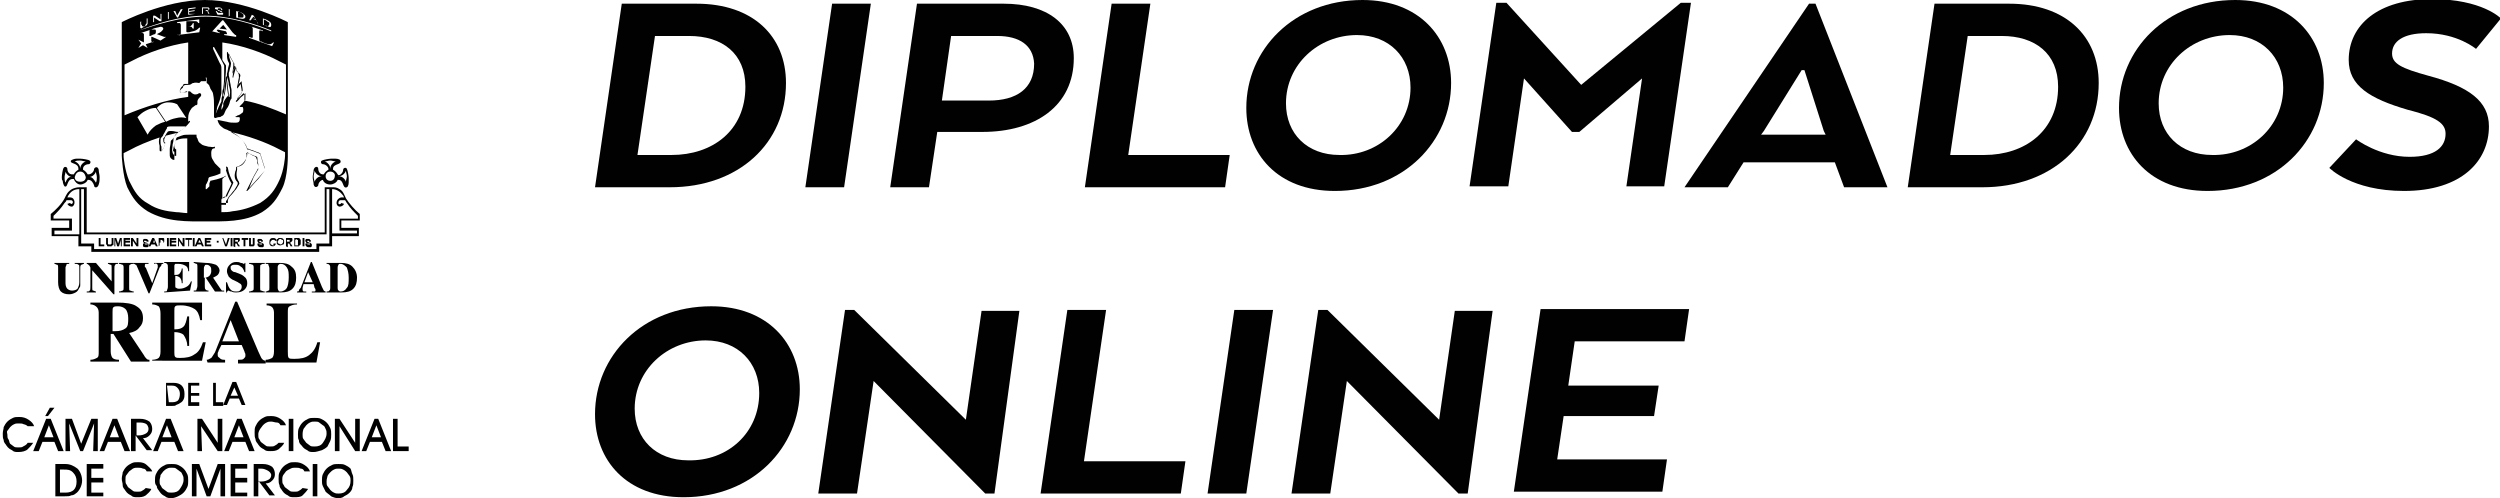
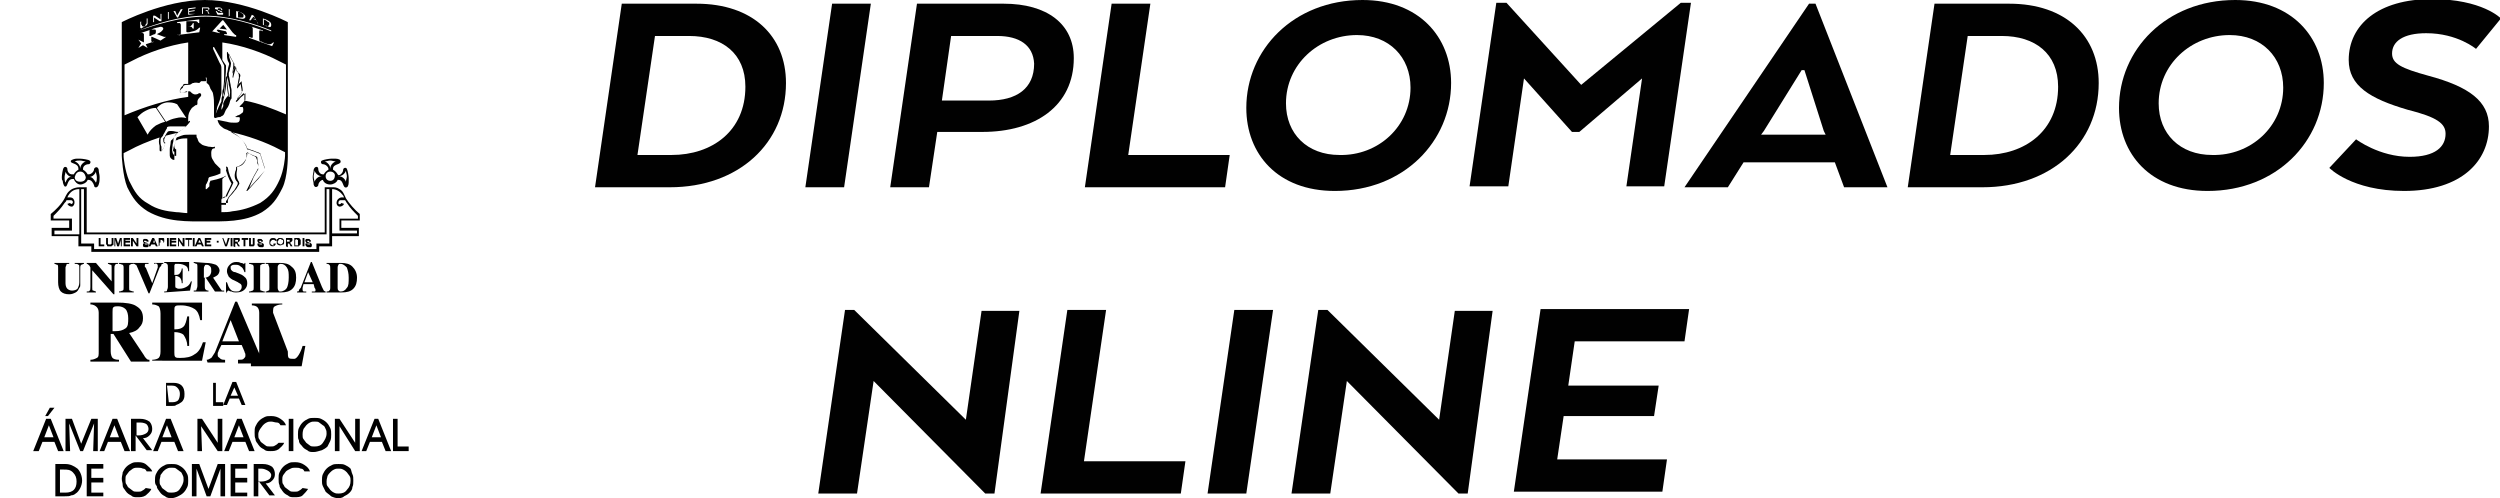
<svg xmlns="http://www.w3.org/2000/svg" version="1.1" id="Layer_1" x="0px" y="0px" viewBox="0 0 271 54" style="enable-background:new 0 0 271 54;" xml:space="preserve">
  <style type="text/css">
	.st0{fill:#010101;}
	.st1{fill-rule:evenodd;clip-rule:evenodd;}
</style>
  <g>
    <path class="st0" d="M72.6,20.3h-8.1l2.9-19.9h8.1c6.1,0,9.7,3.5,9.7,8.6C85.2,15.5,80.1,20.3,72.6,20.3z M71,3.9l-1.9,12.9h3.7   c4.4,0,8-2.6,8-7.4c0-3.6-2.5-5.5-6.1-5.5C74.7,3.9,71,3.9,71,3.9z" />
    <path class="st0" d="M91.5,20.3h-4.2l2.9-19.9h4.2L91.5,20.3z" />
    <path class="st0" d="M99.4,0.4h9.4c4.7,0,7.6,2.2,7.6,5.9c0,5.2-4.2,8-9.9,8h-4.9l-0.9,6h-4.2L99.4,0.4z M108.1,3.9h-5l-1,7h5.1   c3,0,4.9-1.3,4.9-4C112,4.9,110.5,3.9,108.1,3.9z" />
    <path class="st0" d="M117.6,20.3l2.9-19.9h4.2l-2.4,16.4h11l-0.5,3.5L117.6,20.3L117.6,20.3z" />
    <path class="st0" d="M135.1,11.7c0-6.3,5.1-11.7,12.6-11.7c6.1,0,9.6,4,9.6,9c0,6.3-5.1,11.7-12.6,11.7   C138.5,20.7,135.1,16.7,135.1,11.7z M152.9,9.5c0-3.3-2.3-5.7-5.8-5.7c-4.2,0-7.7,3.2-7.7,7.4c0,3.3,2.3,5.6,5.8,5.6   C149.4,16.9,152.9,13.7,152.9,9.5z" />
    <path class="st0" d="M178,8.5l-6.8,5.8h-0.8l-5.2-5.8l-1.7,11.7h-4.2l2.9-19.9h1.1l8.1,8.9l10.8-8.9h1.1l-2.9,19.9h-4.1L178,8.5z" />
    <path class="st0" d="M196.1,0.4h0.7l7.8,19.9h-4.7l-1-2.7h-9.9l-1.7,2.7h-4.7L196.1,0.4z M195.6,7.6h-0.3l-4.1,6.6l-0.3,0.4h7   l-0.2-0.4L195.6,7.6z" />
    <path class="st0" d="M214.9,20.3h-8.1l2.9-19.9h8.1c6.1,0,9.7,3.5,9.7,8.6C227.5,15.5,222.4,20.3,214.9,20.3z M213.3,3.9l-1.9,12.9   h3.7c4.4,0,8-2.6,8-7.4c0-3.6-2.5-5.5-6.1-5.5C217,3.9,213.3,3.9,213.3,3.9z" />
    <path class="st0" d="M229.7,11.7c0-6.3,5.1-11.7,12.6-11.7c6.1,0,9.6,4,9.6,9c0,6.3-5.1,11.7-12.6,11.7   C233.1,20.7,229.7,16.7,229.7,11.7z M247.5,9.5c0-3.3-2.3-5.7-5.8-5.7c-4.2,0-7.7,3.2-7.7,7.4c0,3.3,2.3,5.6,5.8,5.6   C244,16.9,247.5,13.7,247.5,9.5z" />
    <path class="st0" d="M255.4,15.1c0,0,2.5,1.9,5.8,1.9c2.8,0,3.9-1.1,3.9-2.5c0-1.1-0.9-1.8-4.1-2.6c-4.1-1.2-6.4-2.6-6.4-5.4   c0-3.8,3.2-6.6,9-6.6c5.5,0,7.5,2.1,7.5,2.1l-2.7,3.3c0,0-2-1.7-5.4-1.7c-2.5,0-3.7,0.9-3.7,2.2c0,1.1,1,1.6,3.9,2.4   c4.5,1.2,6.6,2.8,6.6,5.5c0,3.7-2.9,7-9.2,7c-5.7,0-8.1-2.5-8.1-2.5L255.4,15.1z" />
-     <path class="st0" d="M64.5,44.9c0-6.3,5.1-11.7,12.6-11.7c6.1,0,9.6,4,9.6,9c0,6.3-5.1,11.7-12.6,11.7   C67.9,53.9,64.5,49.9,64.5,44.9z M82.3,42.6c0-3.3-2.3-5.7-5.8-5.7c-4.2,0-7.7,3.2-7.7,7.4c0,3.3,2.3,5.6,5.8,5.6   C78.9,50,82.3,46.9,82.3,42.6z" />
    <path class="st0" d="M107.8,53.5h-1L94.7,41.3l-1.8,12.2h-4.2l2.9-19.9h1l12.1,11.9l1.7-11.8h4.1L107.8,53.5z" />
    <path class="st0" d="M112.8,53.5l2.9-19.9h4.2l-2.4,16.4h11l-0.5,3.5L112.8,53.5L112.8,53.5z" />
    <path class="st0" d="M135.1,53.5h-4.2l2.9-19.9h4.2L135.1,53.5z" />
    <path class="st0" d="M159.1,53.5h-1L146,41.3l-1.8,12.2h-4.2l2.9-19.9h1l12.1,11.9l1.7-11.8h4.1L159.1,53.5z" />
    <path class="st0" d="M167,33.5h16.1l-0.5,3.5h-11.9l-0.7,4.8h9.8l-0.5,3.3h-9.8l-0.7,4.7h11.9l-0.5,3.5h-16.1L167,33.5z" />
  </g>
  <g>
    <g>
      <polygon points="11.2,53.8 9.4,53.8 9.4,50.3 11.2,50.3 11.2,50.8 9.9,50.8 9.9,51.8 11.2,51.8 11.2,52.3 9.9,52.3 9.9,53.4     11.2,53.4   " />
      <path class="st1" d="M7,53.8H6v-3.5h1.1c0.5,0,0.9,0.2,1.3,0.5c0.3,0.3,0.5,0.8,0.5,1.3c0,0.3-0.1,0.6-0.2,0.8s-0.3,0.5-0.5,0.6    c-0.1,0.1-0.3,0.2-0.5,0.2C7.6,53.8,7.3,53.8,7,53.8z M6.5,53.4h0.6c0.4,0,0.7-0.1,0.9-0.3c0.2-0.2,0.3-0.5,0.3-0.9    c0-0.4-0.1-0.7-0.4-1s-0.6-0.3-1-0.3H6.5V53.4z" />
      <path d="M16.4,53c-0.1,0.3-0.4,0.5-0.6,0.7c-0.3,0.2-0.6,0.2-0.9,0.2c-0.3,0-0.5,0-0.7-0.2c-0.2-0.1-0.4-0.2-0.6-0.5    c-0.1-0.2-0.3-0.3-0.3-0.6s-0.1-0.4-0.1-0.7s0.1-0.5,0.1-0.7c0.1-0.2,0.2-0.4,0.4-0.6c0.2-0.2,0.4-0.3,0.6-0.4s0.4-0.1,0.7-0.1    c0.4,0,0.7,0.1,0.9,0.3s0.5,0.4,0.6,0.7h-0.6c-0.1-0.2-0.2-0.3-0.4-0.3c-0.2-0.1-0.4-0.1-0.6-0.1c-0.2,0-0.3,0-0.5,0.1    c-0.1,0.1-0.3,0.2-0.4,0.3s-0.2,0.3-0.3,0.4s-0.1,0.3-0.1,0.5c0,0.2,0,0.4,0.1,0.5s0.1,0.3,0.3,0.4c0.1,0.1,0.3,0.2,0.4,0.3    s0.3,0.1,0.5,0.1c0.2,0,0.4,0,0.5-0.1c0.2-0.1,0.3-0.2,0.4-0.3L16.4,53L16.4,53z" />
      <polygon points="21.3,53.8 20.8,53.8 20.8,50.3 21.6,50.3 22.6,53 23.6,50.3 24.4,50.3 24.4,53.8 23.9,53.8 23.9,50.8 22.8,53.8     22.4,53.8 21.3,50.8   " />
      <polygon points="26.8,53.8 25,53.8 25,50.3 26.8,50.3 26.8,50.8 25.5,50.8 25.5,51.8 26.8,51.8 26.8,52.3 25.5,52.3 25.5,53.4     26.8,53.4   " />
      <path class="st1" d="M16.8,52.1c0-0.2,0-0.5,0.1-0.7s0.2-0.4,0.4-0.6c0.2-0.2,0.4-0.3,0.6-0.4s0.4-0.1,0.7-0.1    c0.2,0,0.5,0,0.7,0.1c0.2,0.1,0.4,0.2,0.6,0.4c0.2,0.2,0.3,0.4,0.4,0.6s0.1,0.5,0.1,0.7s0,0.5-0.1,0.7s-0.2,0.4-0.4,0.6    c-0.2,0.2-0.4,0.3-0.6,0.4c-0.2,0.1-0.5,0.2-0.7,0.2s-0.5,0-0.7-0.2c-0.2-0.1-0.4-0.2-0.6-0.5c-0.1-0.2-0.3-0.3-0.3-0.6    C16.8,52.5,16.8,52.3,16.8,52.1z M17.3,52.1c0,0.2,0,0.4,0.1,0.5s0.1,0.3,0.3,0.4c0.1,0.1,0.3,0.2,0.4,0.3s0.3,0.1,0.5,0.1    c0.4,0,0.7-0.1,0.9-0.4s0.4-0.6,0.4-1c0-0.2,0-0.3-0.1-0.5c-0.1-0.2-0.1-0.3-0.3-0.4c-0.1-0.1-0.3-0.2-0.4-0.3s-0.3-0.1-0.5-0.1    c-0.2,0-0.3,0-0.5,0.1s-0.3,0.2-0.4,0.3c-0.1,0.1-0.2,0.3-0.3,0.4C17.4,51.7,17.3,51.9,17.3,52.1z" />
      <path d="M33.4,53c-0.2,0.3-0.4,0.5-0.6,0.7s-0.6,0.2-0.9,0.2c-0.3,0-0.5,0-0.7-0.2c-0.2-0.1-0.4-0.2-0.6-0.5    c-0.1-0.2-0.3-0.3-0.3-0.6c-0.1-0.2-0.1-0.4-0.1-0.7s0-0.5,0.1-0.7c0.1-0.2,0.2-0.4,0.4-0.6c0.2-0.2,0.4-0.3,0.6-0.4    s0.4-0.1,0.7-0.1c0.4,0,0.7,0.1,1,0.3s0.5,0.4,0.6,0.7h-0.6c-0.1-0.2-0.2-0.3-0.4-0.3c-0.2-0.1-0.3-0.1-0.6-0.1    c-0.2,0-0.3,0-0.5,0.1S31.1,51,31,51.1c-0.1,0.1-0.2,0.3-0.3,0.4c-0.1,0.2-0.1,0.3-0.1,0.5c0,0.2,0,0.4,0.1,0.5s0.1,0.3,0.3,0.4    c0.1,0.1,0.3,0.2,0.4,0.3s0.3,0.1,0.5,0.1c0.2,0,0.4,0,0.5-0.1c0.2-0.1,0.3-0.2,0.4-0.3L33.4,53L33.4,53z" />
-       <rect x="33.9" y="50.3" width="0.5" height="3.5" />
      <path class="st1" d="M28,53.8h-0.5v-3.5h1c0.4,0,0.7,0.1,1,0.3c0.2,0.2,0.3,0.5,0.3,0.8c0,0.3-0.1,0.5-0.3,0.7    c-0.2,0.2-0.4,0.3-0.7,0.3l1,1.3h-0.6l-1.2-1.6L28,53.8L28,53.8z M28,52.2h0.3c0.4,0,0.6-0.1,0.8-0.2c0.2-0.1,0.3-0.3,0.3-0.5    S29.2,51.1,29,51s-0.4-0.2-0.7-0.2H28C28,50.8,28,52.2,28,52.2z" />
      <path class="st1" d="M35.5,51.6c0.1-0.2,0.2-0.3,0.3-0.4s0.2-0.2,0.4-0.3s0.3-0.1,0.5-0.1c0.2,0,0.3,0,0.5,0.1    c0.2,0.1,0.3,0.2,0.4,0.3c0.1,0.1,0.2,0.3,0.3,0.4c0.1,0.2,0.1,0.3,0.1,0.5c0,0.4-0.1,0.7-0.4,1c-0.2,0.3-0.5,0.4-0.9,0.4    c-0.2,0-0.3,0-0.5-0.1s-0.3-0.2-0.4-0.3c-0.1-0.1-0.2-0.3-0.3-0.4s-0.1-0.3-0.1-0.5C35.4,51.9,35.5,51.7,35.5,51.6z M35,52.7    c0.1,0.2,0.2,0.4,0.3,0.6c0.2,0.2,0.4,0.3,0.6,0.5c0.2,0.1,0.5,0.2,0.7,0.2s0.5,0,0.7-0.2c0.2-0.1,0.4-0.2,0.6-0.4    c0.2-0.2,0.3-0.4,0.3-0.6c0.1-0.2,0.1-0.4,0.1-0.7s0-0.5-0.1-0.7S38.1,51,38,50.8c-0.2-0.2-0.4-0.3-0.6-0.4    c-0.2-0.1-0.4-0.1-0.7-0.1s-0.5,0-0.7,0.1s-0.4,0.2-0.6,0.4c-0.2,0.2-0.3,0.4-0.4,0.6s-0.1,0.5-0.1,0.7    C34.9,52.3,34.9,52.5,35,52.7z" />
    </g>
    <g>
-       <path d="M3.6,48c-0.2,0.3-0.4,0.5-0.6,0.7S2.4,49,2,49c-0.3,0-0.5,0-0.7-0.2c-0.2-0.1-0.4-0.2-0.6-0.5c-0.1-0.2-0.3-0.3-0.3-0.6    c-0.1-0.2-0.1-0.4-0.1-0.7s0.1-0.5,0.1-0.7c0.1-0.2,0.2-0.4,0.4-0.6c0.2-0.2,0.4-0.3,0.6-0.4s0.4-0.1,0.7-0.1c0.4,0,0.7,0.1,1,0.3    s0.5,0.4,0.6,0.7H3C2.9,46.1,2.7,46,2.6,46c-0.2-0.1-0.3-0.1-0.6-0.1c-0.2,0-0.3,0-0.5,0.1s-0.3,0.2-0.4,0.3s-0.2,0.3-0.3,0.4    S0.8,47,0.8,47.1c0,0.2,0,0.4,0.1,0.5S1,48,1.1,48.1c0.1,0.1,0.3,0.2,0.4,0.3s0.3,0.1,0.5,0.1c0.2,0,0.4,0,0.5-0.1    C2.7,48.3,2.9,48.2,3,48L3.6,48L3.6,48z" />
      <polygon points="4.9,45.1 5.4,44.2 5.9,44.2 5.2,45.1   " />
      <polygon points="7.6,48.9 7.1,48.9 7.1,45.4 7.8,45.4 8.8,48.1 9.9,45.4 10.6,45.4 10.6,48.9 10.1,48.9 10.2,45.9 9,48.9     8.7,48.9 7.5,45.9   " />
      <path class="st1" d="M4.6,47.9l-0.4,1H3.6L5,45.4h0.5l1.4,3.5H6.3l-0.4-1H4.6z M5.8,47.4l-0.5-1.3l-0.5,1.3H5.8z" />
      <polygon points="21.9,48.9 21.4,48.9 21.4,45.4 21.9,45.4 23.6,48 23.6,45.4 24.1,45.4 24.1,48.9 23.6,48.9 21.8,46.2   " />
      <path d="M30.8,48c-0.1,0.3-0.4,0.5-0.6,0.7c-0.3,0.2-0.6,0.2-0.9,0.2c-0.3,0-0.5,0-0.7-0.2c-0.2-0.1-0.4-0.2-0.6-0.5    c-0.1-0.2-0.3-0.3-0.3-0.6c-0.1-0.2-0.1-0.4-0.1-0.7s0-0.5,0.1-0.7c0.1-0.2,0.2-0.4,0.4-0.6c0.2-0.2,0.4-0.3,0.6-0.4    s0.4-0.1,0.7-0.1c0.4,0,0.7,0.1,1,0.3s0.5,0.4,0.6,0.7h-0.6c-0.1-0.2-0.2-0.3-0.4-0.3s-0.4-0.1-0.6-0.1c-0.2,0-0.3,0-0.5,0.1    s-0.3,0.2-0.4,0.3c-0.1,0.1-0.2,0.3-0.3,0.4C28,46.8,28,47,28,47.1c0,0.2,0,0.4,0.1,0.5s0.1,0.3,0.3,0.4c0.1,0.1,0.3,0.2,0.4,0.3    s0.3,0.1,0.5,0.1c0.2,0,0.4,0,0.5-0.1c0.2-0.1,0.3-0.2,0.4-0.3L30.8,48L30.8,48z" />
      <path class="st1" d="M11.7,47.9l-0.4,1h-0.5l1.4-3.5h0.5l1.4,3.5h-0.6l-0.4-1H11.7z M12.9,47.4l-0.5-1.3l-0.5,1.3H12.9z" />
      <path class="st1" d="M14.7,48.9h-0.5v-3.5h1c0.4,0,0.7,0.1,1,0.3c0.2,0.2,0.3,0.5,0.3,0.8c0,0.3-0.1,0.5-0.3,0.7    c-0.2,0.2-0.4,0.3-0.7,0.3l1,1.3h-0.6l-1.2-1.6L14.7,48.9L14.7,48.9z M14.7,47.2H15c0.4,0,0.6-0.1,0.8-0.2    c0.2-0.1,0.3-0.3,0.3-0.5s-0.1-0.4-0.2-0.5c-0.1-0.1-0.4-0.2-0.7-0.2h-0.4V47.2z" />
      <path class="st1" d="M17.5,47.9l-0.4,1h-0.5l1.4-3.5h0.5l1.4,3.5h-0.6l-0.4-1H17.5z M18.6,47.4l-0.5-1.3l-0.5,1.3H18.6z" />
      <rect x="31.3" y="45.4" width="0.5" height="3.5" />
      <path class="st1" d="M25.2,47.9l-0.4,1h-0.5l1.4-3.5h0.5l1.4,3.5h-0.6l-0.4-1H25.2z M26.4,47.4l-0.5-1.3l-0.5,1.3H26.4z" />
      <polygon points="36.8,48.9 36.3,48.9 36.3,45.4 36.8,45.4 38.5,48 38.5,45.4 39,45.4 39,48.9 38.5,48.9 36.8,46.2   " />
      <polygon points="44.3,48.9 42.6,48.9 42.6,45.4 43.1,45.4 43.1,48.4 44.3,48.4   " />
      <path class="st1" d="M32.3,47.1c0-0.2,0-0.5,0.1-0.7s0.2-0.4,0.4-0.6c0.2-0.2,0.4-0.3,0.6-0.4s0.4-0.1,0.7-0.1    c0.2,0,0.5,0,0.7,0.1s0.4,0.2,0.6,0.4c0.2,0.2,0.3,0.4,0.4,0.6s0.1,0.5,0.1,0.7s0,0.5-0.1,0.7c-0.1,0.2-0.2,0.4-0.3,0.6    c-0.2,0.2-0.4,0.3-0.6,0.4C34.5,48.9,34.3,49,34,49s-0.5,0-0.7-0.2c-0.2-0.1-0.4-0.2-0.6-0.5c-0.2-0.2-0.3-0.3-0.3-0.6    C32.3,47.6,32.3,47.4,32.3,47.1z M32.8,47.1c0,0.2,0,0.4,0.1,0.5s0.2,0.3,0.3,0.4c0.1,0.1,0.3,0.2,0.4,0.3s0.3,0.1,0.5,0.1    c0.4,0,0.7-0.1,0.9-0.4s0.4-0.6,0.4-1c0-0.2,0-0.3-0.1-0.5c-0.1-0.2-0.1-0.3-0.3-0.4c-0.1-0.1-0.3-0.2-0.4-0.3s-0.3-0.1-0.5-0.1    c-0.2,0-0.3,0-0.5,0.1s-0.3,0.2-0.4,0.3c-0.1,0.1-0.2,0.3-0.3,0.4C32.8,46.8,32.8,47,32.8,47.1z" />
      <path class="st1" d="M40.1,47.9l-0.4,1h-0.5l1.4-3.5H41l1.4,3.5h-0.6l-0.4-1H40.1z M41.3,47.4l-0.5-1.3l-0.5,1.3H41.3z" />
    </g>
    <g>
-       <polygon points="21.6,44 20.4,44 20.4,41.5 21.6,41.5 21.6,41.8 20.7,41.8 20.7,42.6 21.6,42.6 21.6,42.9 20.7,42.9 20.7,43.6     21.6,43.6   " />
      <polygon points="24.2,44 23.1,44 23.1,41.5 23.4,41.5 23.4,43.6 24.2,43.6   " />
      <path class="st1" d="M25,42.9l0.4-0.9l0.4,0.9H25z M25.9,43.2l0.3,0.7h0.4l-1-2.5h-0.4l-1,2.5h0.4l0.3-0.7H25.9z" />
      <path class="st1" d="M18.7,44H18v-2.5h0.8c0.4,0,0.7,0.1,0.9,0.3s0.3,0.5,0.3,0.9c0,0.2,0,0.4-0.1,0.6c-0.1,0.2-0.2,0.3-0.4,0.4    c-0.1,0.1-0.2,0.1-0.4,0.2C19,44,18.9,44,18.7,44z M18.3,43.6h0.4c0.3,0,0.5-0.1,0.6-0.2s0.2-0.4,0.2-0.7c0-0.3-0.1-0.5-0.3-0.7    s-0.4-0.2-0.7-0.2h-0.4L18.3,43.6L18.3,43.6z" />
    </g>
    <g>
-       <path d="M31.2,38.1c0,0.3,0,0.6,0.1,0.7c0.1,0.1,0.3,0.1,0.6,0.1c0.7,0,1.2-0.1,1.6-0.4s0.7-0.7,0.9-1.4h0.3l-0.4,2.2h-5.5V39    c0.3,0,0.5-0.1,0.7-0.2c0.1-0.1,0.2-0.3,0.2-0.7v-4.2c0-0.3-0.1-0.5-0.2-0.6c-0.1-0.1-0.3-0.2-0.6-0.2v-0.2h3.3V33    c-0.4,0-0.6,0.1-0.8,0.2s-0.2,0.3-0.2,0.7L31.2,38.1L31.2,38.1z" />
+       <path d="M31.2,38.1c0,0.3,0,0.6,0.1,0.7c0.1,0.1,0.3,0.1,0.6,0.1s0.7-0.7,0.9-1.4h0.3l-0.4,2.2h-5.5V39    c0.3,0,0.5-0.1,0.7-0.2c0.1-0.1,0.2-0.3,0.2-0.7v-4.2c0-0.3-0.1-0.5-0.2-0.6c-0.1-0.1-0.3-0.2-0.6-0.2v-0.2h3.3V33    c-0.4,0-0.6,0.1-0.8,0.2s-0.2,0.3-0.2,0.7L31.2,38.1L31.2,38.1z" />
      <path d="M16.5,39.2V39c0.3,0,0.6-0.1,0.7-0.2s0.2-0.3,0.2-0.7V34c0-0.4-0.1-0.7-0.2-0.8C17,33.1,16.8,33,16.5,33v-0.2h5.4v1.9    h-0.2c-0.1-0.6-0.3-1-0.6-1.2c-0.3-0.2-0.8-0.4-1.5-0.4c-0.3,0-0.5,0-0.6,0.1s-0.1,0.2-0.1,0.5v2H19c0.4,0,0.7-0.1,0.9-0.3    c0.2-0.2,0.3-0.6,0.4-1.1h0.2v3.2h-0.2c0-0.5-0.2-0.9-0.4-1.2c-0.2-0.2-0.6-0.3-1-0.3l0,2.2c0,0.2,0,0.4,0.1,0.5    c0.1,0.1,0.3,0.1,0.5,0.1c0.7,0,1.2-0.1,1.6-0.4c0.4-0.2,0.7-0.7,0.9-1.3h0.3l-0.4,2H16.5z" />
      <path class="st1" d="M22.4,39c0.2,0,0.3-0.1,0.5-0.2c0.1-0.1,0.2-0.3,0.4-0.6l2.2-5.5h0.2l2.3,5.4c0.2,0.4,0.3,0.7,0.4,0.8    s0.2,0.2,0.4,0.2v0.3h-3V39c0.3,0,0.5,0,0.6-0.1c0.1-0.1,0.2-0.2,0.2-0.3c0,0,0-0.1,0-0.2c0-0.1-0.1-0.2-0.1-0.3l-0.3-0.7H24    L23.7,38c0,0.1-0.1,0.2-0.1,0.3c0,0.1,0,0.2,0,0.2c0,0.2,0.1,0.2,0.2,0.3S24,39,24.3,39h0.1v0.3h-1.9L22.4,39L22.4,39z M24.1,37    h1.8L25,34.7L24.1,37z" />
      <path class="st1" d="M12.7,32.8c0.9,0,1.7,0.1,2.1,0.4c0.5,0.3,0.7,0.7,0.7,1.3c0,0.4-0.1,0.7-0.4,1c-0.2,0.3-0.6,0.5-1.1,0.6    l1.6,2.4c0.1,0.2,0.2,0.3,0.3,0.4c0.1,0.1,0.2,0.1,0.3,0.1l0,0.2h-2l-1.9-3h-0.3v1.9c0,0.3,0.1,0.6,0.2,0.7    c0.1,0.1,0.3,0.2,0.7,0.2v0.2H9.8V39c0.3,0,0.5-0.1,0.7-0.2s0.2-0.3,0.2-0.7v-4.2c0-0.3-0.1-0.5-0.2-0.6S10.2,33,9.8,33v-0.2H12.7    z M12.2,35.9h0.3c0.5,0,0.8-0.1,1.1-0.3s0.3-0.6,0.3-1.1c0-0.4-0.1-0.8-0.3-1s-0.5-0.3-0.8-0.3c-0.2,0-0.4,0-0.5,0.1    c-0.1,0.1-0.1,0.2-0.1,0.5L12.2,35.9L12.2,35.9z" />
    </g>
    <g>
      <path class="st1" d="M32.2,31.6c0.1,0,0.2,0,0.2-0.1s0.1-0.2,0.2-0.3l1.1-2.8h0.1l1.1,2.7c0.1,0.2,0.2,0.4,0.2,0.4    c0,0,0.1,0.1,0.2,0.1v0.1h-1.5v-0.1c0.1,0,0.2,0,0.3,0c0.1,0,0.1-0.1,0.1-0.1c0,0,0,0,0-0.1c0,0,0-0.1-0.1-0.2L34,30.8h-1.1    l-0.1,0.4c0,0,0,0.1,0,0.1c0,0,0,0.1,0,0.1c0,0.1,0,0.1,0.1,0.2c0.1,0,0.1,0,0.3,0l0,0.1h-1L32.2,31.6L32.2,31.6z M33,30.6h0.9    l-0.5-1.1L33,30.6z" />
      <path d="M28.7,28.5v0.1c-0.2,0-0.3,0-0.4,0.1c-0.1,0-0.1,0.1-0.1,0.3v2.2c0,0.2,0,0.3,0.1,0.3c0.1,0,0.2,0.1,0.4,0.1v0.1H27v-0.1    c0.2,0,0.3-0.1,0.4-0.1c0.1-0.1,0.1-0.1,0.1-0.3V29c0-0.1,0-0.2-0.1-0.3c-0.1,0-0.2-0.1-0.4-0.1v-0.1C27,28.5,28.7,28.5,28.7,28.5    z" />
      <path class="st1" d="M30.1,29c0-0.1,0-0.2,0.1-0.3c0,0,0.1-0.1,0.2-0.1c0.3,0,0.5,0.1,0.7,0.4s0.2,0.6,0.2,1.1    c0,0.5-0.1,0.9-0.2,1.1s-0.4,0.4-0.7,0.4c-0.1,0-0.2,0-0.2-0.1c0,0-0.1-0.1-0.1-0.3L30.1,29L30.1,29z M30.4,31.7    c0.6,0,1-0.1,1.3-0.4s0.4-0.7,0.4-1.2c0-0.5-0.1-0.9-0.5-1.2c-0.3-0.3-0.7-0.4-1.3-0.4h-1.5v0.1c0.2,0,0.3,0,0.3,0.1    s0.1,0.2,0.1,0.4v2.1c0,0.2,0,0.3-0.1,0.3s-0.1,0.1-0.3,0.1v0.1L30.4,31.7L30.4,31.7z" />
      <path d="M24.5,31.8v-1.2h0.1c0.1,0.3,0.2,0.6,0.4,0.8s0.4,0.2,0.6,0.2c0.2,0,0.3,0,0.4-0.1s0.2-0.2,0.2-0.4c0-0.1,0-0.2-0.1-0.3    c-0.1-0.1-0.2-0.1-0.3-0.2l-0.4-0.2c-0.3-0.1-0.5-0.3-0.6-0.4c-0.1-0.2-0.2-0.4-0.2-0.6c0-0.3,0.1-0.5,0.3-0.7s0.4-0.3,0.7-0.3    c0.2,0,0.3,0,0.5,0.1c0.2,0,0.3,0.1,0.3,0.1c0,0,0.1,0,0.1,0s0-0.1,0-0.1h0.1v1h-0.1c-0.1-0.3-0.2-0.5-0.4-0.6    c-0.2-0.2-0.4-0.2-0.6-0.2c-0.2,0-0.3,0-0.4,0.1C25,28.8,25,28.9,25,29c0,0.1,0,0.2,0.1,0.3c0.1,0.1,0.2,0.2,0.4,0.2l0.5,0.2    c0.3,0.1,0.5,0.3,0.6,0.4s0.2,0.3,0.2,0.6c0,0.3-0.1,0.5-0.3,0.7c-0.2,0.2-0.5,0.3-0.9,0.3c-0.2,0-0.3,0-0.5-0.1    c-0.2,0-0.3-0.1-0.3-0.1c0,0-0.1,0-0.1,0c0,0,0,0.1-0.1,0.1L24.5,31.8L24.5,31.8z" />
      <path d="M17.8,31.7v-0.1c0.2,0,0.3,0,0.3-0.1s0.1-0.2,0.1-0.4v-2.1c0-0.2,0-0.3-0.1-0.4s-0.2-0.1-0.3-0.1v-0.1h2.7v1h-0.1    c0-0.3-0.1-0.5-0.3-0.6c-0.2-0.1-0.4-0.2-0.8-0.2c-0.2,0-0.3,0-0.3,0c0,0-0.1,0.1-0.1,0.2v1H19c0.2,0,0.4,0,0.5-0.2    c0.1-0.1,0.2-0.3,0.2-0.5h0.1v1.6h-0.1c0-0.3-0.1-0.5-0.2-0.6s-0.3-0.2-0.5-0.2l0,1.1c0,0.1,0,0.2,0.1,0.2c0,0,0.1,0.1,0.3,0.1    c0.4,0,0.6-0.1,0.8-0.2c0.2-0.1,0.4-0.3,0.5-0.6h0.1l-0.2,1L17.8,31.7L17.8,31.7z" />
      <path d="M14.5,28.6v-0.1h1.6v0.1c-0.1,0-0.3,0-0.3,0c-0.1,0-0.1,0.1-0.1,0.2c0,0,0,0,0,0.1c0,0,0,0.1,0.1,0.1l0.7,1.7l0.6-1.7    c0,0,0-0.1,0-0.1c0,0,0-0.1,0-0.1c0-0.1,0-0.1-0.1-0.2s-0.2,0-0.3,0v-0.1h1v0.1c-0.1,0-0.2,0-0.2,0.1s-0.1,0.2-0.2,0.3l-1.1,2.8    h-0.1L14.9,29c-0.1-0.2-0.1-0.3-0.2-0.3C14.7,28.7,14.6,28.6,14.5,28.6z" />
      <path class="st1" d="M22.3,28.5c0.5,0,0.8,0.1,1.1,0.2c0.2,0.1,0.4,0.4,0.4,0.6c0,0.2-0.1,0.4-0.2,0.5s-0.3,0.2-0.5,0.3l0.8,1.2    c0.1,0.1,0.1,0.2,0.2,0.2c0,0,0.1,0,0.2,0l0,0.1h-1l-1-1.5h-0.1v0.9c0,0.2,0,0.3,0.1,0.4s0.2,0.1,0.3,0.1v0.1h-1.6v-0.1    c0.2,0,0.3,0,0.3-0.1s0.1-0.2,0.1-0.4v-2.1c0-0.1,0-0.3-0.1-0.3s-0.2-0.1-0.3-0.1v-0.1L22.3,28.5L22.3,28.5z M22.1,30.1h0.1    c0.2,0,0.4-0.1,0.5-0.2c0.1-0.1,0.2-0.3,0.2-0.5c0-0.2,0-0.4-0.1-0.5c-0.1-0.1-0.2-0.2-0.4-0.2c-0.1,0-0.2,0-0.2,0.1    c0,0-0.1,0.1-0.1,0.3C22.1,29,22.1,30.1,22.1,30.1z" />
      <path d="M14.5,28.5v0.1c-0.2,0-0.3,0-0.4,0.1c-0.1,0-0.1,0.1-0.1,0.3v2.2c0,0.2,0,0.3,0.1,0.3c0.1,0,0.2,0.1,0.4,0.1v0.1h-1.6    v-0.1c0.2,0,0.3-0.1,0.4-0.1c0.1-0.1,0.1-0.1,0.1-0.3V29c0-0.1,0-0.2-0.1-0.3c-0.1,0-0.2-0.1-0.4-0.1v-0.1    C12.9,28.5,14.5,28.5,14.5,28.5z" />
      <path d="M10,31.2c0,0.2,0,0.3,0.1,0.3s0.2,0.1,0.3,0.1v0.1H9.4v-0.1c0.2,0,0.3,0,0.3-0.1c0.1,0,0.1-0.2,0.1-0.4V29l-0.1-0.2    c-0.1-0.1-0.2-0.2-0.3-0.2v-0.1h1l1.7,2v-1.5c0-0.2,0-0.3-0.1-0.3s-0.2-0.1-0.3-0.1v-0.1h1.1v0.1c-0.2,0-0.3,0-0.3,0.1    c-0.1,0.1-0.1,0.2-0.1,0.4v2.8h-0.1L10,29.3L10,31.2L10,31.2z" />
      <path d="M6.3,29c0-0.1,0-0.3-0.1-0.3S6,28.6,5.9,28.6v-0.1h1.6v0.1c-0.2,0-0.3,0-0.3,0.1S7.1,28.9,7.1,29v1.7    c0,0.3,0.1,0.5,0.2,0.6c0.1,0.1,0.3,0.2,0.5,0.2c0.3,0,0.5-0.1,0.6-0.2c0.1-0.2,0.2-0.4,0.2-0.7v-1.6c0-0.2,0-0.3-0.1-0.3    c-0.1-0.1-0.2-0.1-0.4-0.1v-0.1h1v0.1c-0.1,0-0.2,0.1-0.3,0.1c-0.1,0.1-0.1,0.2-0.1,0.3v1.4c0,0.2,0,0.4,0,0.5s0,0.2-0.1,0.3    c-0.1,0.2-0.2,0.4-0.4,0.5c-0.2,0.1-0.4,0.2-0.7,0.2c-0.4,0-0.7-0.1-0.9-0.3S6.3,31,6.3,30.6L6.3,29L6.3,29z" />
      <path class="st1" d="M35.4,31.7v-0.1c0.2,0,0.2,0,0.3-0.1s0.1-0.2,0.1-0.3v-2.1c0-0.2,0-0.3-0.1-0.4c-0.1-0.1-0.2-0.1-0.3-0.1    v-0.1h1.5c0.6,0,1,0.1,1.3,0.4s0.5,0.7,0.5,1.2c0,0.5-0.1,0.9-0.4,1.2c-0.3,0.3-0.7,0.4-1.3,0.4L35.4,31.7L35.4,31.7z M36.6,31.2    c0,0.1,0,0.2,0.1,0.3c0,0,0.1,0.1,0.2,0.1c0.3,0,0.5-0.1,0.7-0.4c0.2-0.2,0.2-0.6,0.2-1.1c0-0.5-0.1-0.8-0.2-1.1    c-0.2-0.2-0.4-0.4-0.7-0.4c-0.1,0-0.2,0-0.2,0.1c0,0-0.1,0.1-0.1,0.3L36.6,31.2L36.6,31.2z" />
    </g>
    <g>
      <rect x="32.8" y="25.8" width="0.2" height="0.9" />
      <path class="st1" d="M10.2,27v-0.6H8.8v-5.9h0.3v4.9h26.3v-4.9h0.3v5.9h-1.4V27H10.2z M7,21.5c-0.3,0.6-1,1.3-1.5,1.7v0.7h2v0.8    H5.6v0.9h2.9v1.1h1.4v0.6H17h0.3h17.3v-0.6H36v-1.1h2.9v-0.9H37v-0.8h2v-0.7c-0.5-0.4-1.2-1.2-1.5-1.7c-0.2-0.4-0.3-0.8-0.7-1    c-0.3-0.2-0.5-0.2-0.8-0.2h-0.1h-0.7v4.9H17.3H17H9.4v-4.9H8.7H8.6c-0.3,0-0.6,0.1-0.8,0.2C7.3,20.8,7.2,21.1,7,21.5z M8.6,20.5    c-0.5,0-0.9,0.2-1.2,0.7l-0.1,0.2h0.3c0.6,0,0.6,0.9,0.2,1c-0.2,0-0.4-0.1-0.5-0.3L7.6,22c0.1,0.2,0.3,0.1,0.3-0.1    c0-0.1-0.1-0.2-0.2-0.2H7.2C7.2,21.8,7.1,21.9,7,22c-0.4,0.6-0.7,0.9-1.2,1.4v0.3h2V25H5.9v0.4h2.7V20.5z M36,20.5v4.8h2.7V25    h-1.9v-1.3h2v-0.3c-0.5-0.5-0.8-0.8-1.2-1.4c-0.1-0.1-0.1-0.2-0.2-0.3h-0.5c-0.1,0-0.2,0.1-0.2,0.2c-0.1,0.3,0.2,0.3,0.3,0.1    l0.3,0.1c-0.1,0.2-0.3,0.3-0.5,0.3c-0.5-0.1-0.4-0.9,0.2-1h0.3l-0.1-0.2C36.9,20.8,36.5,20.5,36,20.5z" />
      <path d="M29.7,26.4l0.2,0c0,0.1-0.1,0.2-0.1,0.2s-0.1,0.1-0.2,0.1c-0.1,0-0.2,0-0.3-0.1c-0.1-0.1-0.1-0.2-0.1-0.3    c0-0.1,0-0.3,0.1-0.4s0.2-0.1,0.3-0.1c0.1,0,0.2,0,0.3,0.1c0,0,0.1,0.1,0.1,0.2l-0.2,0c0,0,0-0.1-0.1-0.1c0,0-0.1,0-0.1,0    c-0.1,0-0.1,0-0.2,0.1c0,0-0.1,0.1-0.1,0.2c0,0.1,0,0.2,0.1,0.2c0,0,0.1,0.1,0.2,0.1c0,0,0.1,0,0.1,0    C29.6,26.5,29.6,26.4,29.7,26.4z" />
      <path class="st1" d="M31.9,25.8h0.3c0.1,0,0.1,0,0.2,0c0,0,0.1,0,0.1,0.1c0,0,0.1,0.1,0.1,0.1s0,0.1,0,0.2c0,0.1,0,0.1,0,0.2    c0,0.1,0,0.1-0.1,0.2c0,0-0.1,0-0.1,0.1c0,0-0.1,0-0.2,0h-0.3L31.9,25.8L31.9,25.8z M32,26v0.6h0.1c0,0,0.1,0,0.1,0c0,0,0,0,0.1,0    s0,0,0-0.1s0-0.1,0-0.2s0-0.1,0-0.2c0,0,0-0.1,0-0.1s0,0-0.1,0C32.2,25.9,32.2,25.9,32,26L32,26L32,26z" />
      <path d="M27.9,26.4l0.2,0c0,0.1,0,0.1,0.1,0.1c0,0,0.1,0,0.1,0c0.1,0,0.1,0,0.1,0c0,0,0,0,0-0.1c0,0,0,0,0,0c0,0,0,0-0.1,0    c0,0-0.1,0-0.1,0c-0.1,0-0.2,0-0.2-0.1c0,0-0.1-0.1-0.1-0.2c0,0,0-0.1,0-0.1c0,0,0.1-0.1,0.1-0.1c0,0,0.1,0,0.2,0    c0.1,0,0.2,0,0.2,0.1c0.1,0,0.1,0.1,0.1,0.2l-0.2,0c0,0,0-0.1,0-0.1c0,0-0.1,0-0.1,0c0,0-0.1,0-0.1,0c0,0,0,0,0,0.1c0,0,0,0,0,0    c0,0,0.1,0,0.2,0.1c0.1,0,0.1,0,0.2,0.1c0,0,0.1,0,0.1,0.1s0,0.1,0,0.1s0,0.1,0,0.1c0,0-0.1,0.1-0.1,0.1c0,0-0.1,0-0.2,0    c-0.1,0-0.2,0-0.3-0.1C27.9,26.6,27.9,26.5,27.9,26.4z" />
      <path class="st1" d="M31,26.7v-0.9h0.4c0.1,0,0.2,0,0.2,0c0,0,0.1,0,0.1,0.1c0,0,0,0.1,0,0.1c0,0.1,0,0.1-0.1,0.2    c0,0-0.1,0.1-0.2,0.1c0,0,0.1,0,0.1,0.1s0.1,0.1,0.1,0.1l0.1,0.2h-0.2l-0.1-0.2c0-0.1-0.1-0.1-0.1-0.1c0,0,0,0,0,0c0,0,0,0-0.1,0    l0,0.4L31,26.7L31,26.7z M31.1,26.2h0.1c0.1,0,0.1,0,0.2,0s0,0,0,0c0,0,0,0,0-0.1c0,0,0,0,0-0.1c0,0,0,0-0.1,0c0,0-0.1,0-0.1,0    h-0.1V26.2z" />
      <path class="st1" d="M30,26.2c0-0.1,0-0.2,0-0.2c0,0,0-0.1,0.1-0.1c0,0,0.1-0.1,0.1-0.1c0.1,0,0.1,0,0.2,0c0.1,0,0.2,0,0.3,0.1    s0.1,0.2,0.1,0.3c0,0.1,0,0.3-0.1,0.3s-0.2,0.1-0.3,0.1c-0.1,0-0.2,0-0.3-0.1C30,26.5,30,26.4,30,26.2z M30.1,26.2    c0,0.1,0,0.2,0.1,0.2s0.1,0.1,0.2,0.1s0.1,0,0.2-0.1c0,0,0.1-0.1,0.1-0.2s0-0.2-0.1-0.2s-0.1-0.1-0.2-0.1s-0.1,0-0.2,0.1    C30.2,26.1,30.1,26.1,30.1,26.2z" />
      <path d="M27,25.8h0.2v0.5c0,0.1,0,0.1,0,0.1c0,0,0,0.1,0,0.1c0,0,0.1,0,0.1,0c0,0,0.1,0,0.1,0s0,0,0-0.1c0,0,0-0.1,0-0.1v-0.5h0.2    v0.5c0,0.1,0,0.2,0,0.2c0,0,0,0.1,0,0.1c0,0-0.1,0-0.1,0.1c0,0-0.1,0-0.2,0c-0.1,0-0.1,0-0.2,0s-0.1,0-0.1-0.1c0,0,0-0.1,0-0.1    c0,0,0-0.1,0-0.2V25.8z" />
      <polygon points="26.4,26.7 26.4,26 26.2,26 26.2,25.8 26.9,25.8 26.9,26 26.6,26 26.6,26.7   " />
      <rect x="25" y="25.8" width="0.2" height="0.9" />
      <polygon points="24.4,26.7 24.1,25.8 24.2,25.8 24.5,26.5 24.7,25.8 24.9,25.8 24.6,26.7   " />
      <path class="st1" d="M25.3,26.7v-0.9h0.4c0.1,0,0.2,0,0.2,0c0,0,0.1,0,0.1,0.1c0,0,0,0.1,0,0.1c0,0.1,0,0.1-0.1,0.2    c0,0-0.1,0.1-0.2,0.1c0,0,0.1,0,0.1,0.1s0.1,0.1,0.1,0.1l0.1,0.2h-0.2l-0.1-0.2c0-0.1-0.1-0.1-0.1-0.1c0,0,0,0,0,0c0,0,0,0-0.1,0    l0,0.4L25.3,26.7L25.3,26.7z M25.5,26.2h0.1c0.1,0,0.1,0,0.2,0s0,0,0,0c0,0,0,0,0-0.1c0,0,0,0,0-0.1c0,0,0,0-0.1,0    c0,0-0.1,0-0.1,0h-0.1V26.2z" />
      <path d="M23.7,26.2c0,0,0,0.1,0,0.1c0,0-0.1,0-0.1,0s-0.1,0-0.1,0c0,0,0-0.1,0-0.1s0-0.1,0-0.1c0,0,0.1,0,0.1,0s0.1,0,0.1,0    C23.7,26.2,23.7,26.2,23.7,26.2z" />
      <polygon points="22.2,26.7 22.2,25.8 22.9,25.8 22.9,26 22.4,26 22.4,26.1 22.8,26.1 22.8,26.3 22.4,26.3 22.4,26.5 22.9,26.5     22.9,26.7   " />
      <rect x="20.9" y="25.8" width="0.2" height="0.9" />
      <polygon points="20.4,26.7 20.4,26 20.1,26 20.1,25.8 20.8,25.8 20.8,26 20.5,26 20.5,26.7   " />
      <path class="st1" d="M22.1,26.7h-0.2l-0.1-0.2h-0.4l-0.1,0.2h-0.2l0.4-0.9h0.2L22.1,26.7z M21.8,26.3L21.6,26l-0.1,0.3H21.8z" />
      <polygon points="19.3,26.7 19.3,25.8 19.4,25.8 19.8,26.4 19.8,25.8 20,25.8 20,26.7 19.8,26.7 19.4,26.1 19.4,26.7   " />
      <polygon points="18.4,26.7 18.4,25.8 19.1,25.8 19.1,26 18.6,26 18.6,26.1 19.1,26.1 19.1,26.3 18.6,26.3 18.6,26.5 19.1,26.5     19.1,26.7   " />
      <rect x="18.1" y="25.8" width="0.2" height="0.9" />
      <path d="M15.5,26.4l0.2,0c0,0.1,0,0.1,0.1,0.1c0,0,0.1,0,0.1,0c0.1,0,0.1,0,0.1,0c0,0,0,0,0-0.1c0,0,0,0,0,0c0,0,0,0-0.1,0    c0,0-0.1,0-0.1,0c-0.1,0-0.2,0-0.2-0.1c-0.1,0-0.1-0.1-0.1-0.2c0,0,0-0.1,0-0.1c0,0,0.1-0.1,0.1-0.1c0.1,0,0.1,0,0.2,0    c0.1,0,0.2,0,0.2,0.1c0.1,0,0.1,0.1,0.1,0.2l-0.2,0c0,0,0-0.1-0.1-0.1s-0.1,0-0.1,0c-0.1,0-0.1,0-0.1,0c0,0,0,0,0,0.1c0,0,0,0,0,0    c0,0,0.1,0,0.2,0.1c0.1,0,0.2,0,0.2,0.1c0,0,0.1,0,0.1,0.1s0,0.1,0,0.1s0,0.1,0,0.1c0,0-0.1,0.1-0.1,0.1c-0.1,0-0.1,0-0.2,0    c-0.1,0-0.2,0-0.3-0.1C15.5,26.6,15.5,26.5,15.5,26.4z" />
      <polygon points="14.2,26.7 14.2,25.8 14.4,25.8 14.8,26.4 14.8,25.8 15,25.8 15,26.7 14.8,26.7 14.4,26.1 14.4,26.7   " />
      <path class="st1" d="M17.2,26.7v-0.9h0.3c0.1,0,0.2,0,0.2,0c0,0,0.1,0,0.1,0.1c0,0,0,0.1,0,0.2c0,0.1,0,0.1,0,0.1    c0,0,0,0.1-0.1,0.1s-0.1,0-0.1,0c0,0-0.1,0-0.2,0h-0.1v0.3L17.2,26.7L17.2,26.7z M17.4,26v0.3h0.1c0.1,0,0.1,0,0.1,0    c0,0,0,0,0.1,0c0,0,0,0,0-0.1c0,0,0-0.1,0-0.1s0,0-0.1,0C17.6,26,17.6,26,17.4,26L17.4,26L17.4,26z" />
      <path class="st1" d="M17.1,26.7h-0.2l-0.1-0.2h-0.4l-0.1,0.2h-0.2l0.4-0.9h0.2L17.1,26.7z M16.8,26.3L16.7,26l-0.1,0.3H16.8z" />
      <polygon points="13.4,26.7 13.4,25.8 14.1,25.8 14.1,26 13.6,26 13.6,26.1 14.1,26.1 14.1,26.3 13.6,26.3 13.6,26.5 14.1,26.5     14.1,26.7   " />
      <polygon points="12.4,26.7 12.4,25.8 12.6,25.8 12.8,26.4 13,25.8 13.2,25.8 13.2,26.7 13.1,26.7 13.1,26 12.9,26.7 12.7,26.7     12.5,26 12.5,26.7   " />
      <path d="M11.5,25.8h0.2v0.5c0,0.1,0,0.1,0,0.1c0,0,0,0.1,0.1,0.1c0,0,0.1,0,0.1,0s0.1,0,0.1,0s0,0,0.1-0.1c0,0,0-0.1,0-0.1v-0.5    h0.2v0.5c0,0.1,0,0.2,0,0.2c0,0,0,0.1-0.1,0.1c0,0-0.1,0-0.1,0.1c0,0-0.1,0-0.2,0c-0.1,0-0.1,0-0.2,0s-0.1,0-0.1-0.1    c0,0,0-0.1-0.1-0.1c0,0,0-0.1,0-0.2L11.5,25.8L11.5,25.8z" />
      <polygon points="10.7,26.7 10.7,25.8 10.9,25.8 10.9,26.5 11.3,26.5 11.3,26.7   " />
      <path d="M33.1,26.4l0.2,0c0,0.1,0,0.1,0.1,0.1c0,0,0.1,0,0.1,0c0.1,0,0.1,0,0.1,0c0,0,0,0,0-0.1c0,0,0,0,0,0c0,0,0,0-0.1,0    c0,0-0.1,0-0.1,0c-0.1,0-0.2,0-0.2-0.1c0,0-0.1-0.1-0.1-0.2c0,0,0-0.1,0-0.1c0,0,0.1-0.1,0.1-0.1s0.1,0,0.2,0c0.1,0,0.2,0,0.2,0.1    c0.1,0,0.1,0.1,0.1,0.2l-0.2,0c0,0,0-0.1,0-0.1s-0.1,0-0.1,0s-0.1,0-0.1,0c0,0,0,0,0,0.1c0,0,0,0,0,0c0,0,0.1,0,0.2,0.1    c0.1,0,0.2,0,0.2,0.1c0,0,0.1,0,0.1,0.1c0,0,0,0.1,0,0.1s0,0.1,0,0.1c0,0-0.1,0.1-0.1,0.1s-0.1,0-0.2,0c-0.1,0-0.2,0-0.3-0.1    C33.1,26.6,33.1,26.5,33.1,26.4z" />
      <path class="st1" d="M7.1,19.8c-0.1-0.2-0.1-0.4-0.1-0.6c0-0.2,0.1-0.4,0.1-0.6c0.1,0.3,0.4,0.6,0.8,0.6l0.1,0H7.8    C7.4,19.1,7.2,19.5,7.1,19.8z M8.1,17.5c0.3,0.1,0.6,0.4,0.6,0.8v0.1l0-0.1c0-0.4,0.3-0.7,0.6-0.8c-0.2,0-0.4-0.1-0.6-0.1    C8.5,17.4,8.3,17.4,8.1,17.5z M7.3,18.3c0-0.2-0.3-0.3-0.4-0.1c-0.1,0.1-0.2,0.8-0.2,1c0,0.2,0,0.3,0.1,0.4c0,0.2,0.1,0.5,0.2,0.6    c0.4,0.2,0.2-0.8,0.9-0.8h0.1C8.1,19.7,8.4,20,8.7,20s0.7-0.2,0.8-0.5h0.1c0.3,0,0.5,0.3,0.6,0.6c0,0.3,0.4,0.3,0.5-0.1    c0.1-0.3,0.1-0.5,0.1-0.8s-0.1-0.5-0.1-0.8c-0.1-0.4-0.4-0.3-0.5-0.1c0,0.3-0.3,0.6-0.6,0.6H9.5c-0.1-0.2-0.3-0.4-0.5-0.5v-0.1    c0-0.3,0.3-0.5,0.6-0.5c0.2,0,0.3-0.3,0.1-0.4c-0.1-0.1-0.8-0.2-1-0.2c-0.2,0-0.3,0-0.4,0c-0.2,0-0.5,0.1-0.6,0.2    c-0.2,0.4,0.8,0.2,0.8,0.9v0.1c-0.2,0.1-0.4,0.3-0.5,0.5H7.8C7.5,18.9,7.3,18.6,7.3,18.3z M10.4,19.8c0.1-0.2,0.1-0.4,0.1-0.6    s-0.1-0.4-0.1-0.6c-0.1,0.3-0.4,0.6-0.8,0.6H9.5l0.1,0C10,19.1,10.2,19.5,10.4,19.8z M8.7,18.6c-0.3,0-0.5,0.2-0.6,0.6    c0,0.3,0.2,0.5,0.6,0.5s0.6-0.2,0.6-0.5C9.2,18.8,9,18.6,8.7,18.6z" />
      <path class="st1" d="M34,19.1c0-0.2,0.1-0.4,0.1-0.6c0.1,0.3,0.4,0.6,0.8,0.6H35l-0.1,0c-0.4,0-0.7,0.3-0.8,0.6    C34.1,19.6,34,19.4,34,19.1z M36.4,17.5c-0.2,0-0.4-0.1-0.6-0.1s-0.4,0.1-0.6,0.1c0.3,0.1,0.6,0.4,0.6,0.8l0,0.1v-0.1    C35.8,17.9,36.1,17.6,36.4,17.5z M36.6,18.9c-0.1-0.2-0.3-0.4-0.5-0.5v-0.1c0-0.6,1-0.4,0.8-0.9c-0.1-0.2-0.5-0.2-0.6-0.2    c-0.1,0-0.2,0-0.4,0c-0.2,0-0.8,0.1-1,0.2c-0.2,0.1-0.1,0.4,0.1,0.4c0.3,0,0.6,0.3,0.6,0.5v0.1c-0.2,0.1-0.4,0.3-0.5,0.5h-0.1    c-0.3,0-0.5-0.3-0.5-0.6c0-0.3-0.4-0.3-0.5,0.1c0,0.3-0.1,0.5-0.1,0.8s0.1,0.5,0.1,0.8c0.1,0.4,0.4,0.3,0.5,0.1    c0-0.3,0.3-0.6,0.5-0.6H35c0.1,0.3,0.4,0.5,0.8,0.5c0.3,0,0.7-0.2,0.8-0.5h0.1c0.6,0,0.4,1,0.9,0.8c0.2-0.1,0.2-0.5,0.2-0.6    c0-0.1,0-0.2,0-0.4c0-0.2-0.1-0.8-0.2-1c-0.1-0.2-0.4-0.1-0.4,0.1c0,0.3-0.3,0.6-0.5,0.6L36.6,18.9z M36.7,19.1    c0.4,0,0.7,0.3,0.8,0.6c0-0.2,0.1-0.4,0.1-0.6s-0.1-0.4-0.1-0.6C37.4,18.8,37.1,19.1,36.7,19.1L36.7,19.1    C36.6,19.2,36.7,19.2,36.7,19.1z M35.8,18.6c-0.3,0-0.5,0.2-0.5,0.5s0.2,0.5,0.5,0.5s0.5-0.2,0.5-0.6    C36.3,18.8,36.1,18.6,35.8,18.6z" />
    </g>
    <path class="st1" d="M24.8,1.8V1l0.1,0v0.7L24.8,1.8z M23.8,1.6c0.1,0,0.2,0,0.3,0c0.1,0,0.1-0.1,0.1-0.1c0,0,0-0.1-0.1-0.1   c0,0-0.1-0.1-0.1-0.1c-0.1,0-0.1,0-0.2-0.1c-0.1,0-0.2,0-0.2-0.1c0,0,0,0,0-0.1c0,0,0-0.1,0.1-0.1c0,0,0.1,0,0.2,0   C23.9,0.9,24,1,24,1.1l0.1,0c0-0.1,0-0.1-0.1-0.2c-0.1-0.1-0.2-0.1-0.3-0.1c-0.1,0-0.2,0-0.3,0c-0.1,0-0.1,0.1-0.1,0.1   c0,0.1,0,0.1,0.1,0.1c0.1,0,0.1,0.1,0.3,0.1c0.1,0,0.2,0.1,0.3,0.1c0,0,0.1,0.1,0.1,0.1c0,0,0,0.1-0.1,0.1c0,0-0.1,0-0.2,0   c-0.1,0-0.2,0-0.2-0.1c-0.1,0-0.1-0.1-0.1-0.1l-0.1,0c0,0.1,0,0.1,0.1,0.2C23.5,1.6,23.6,1.6,23.8,1.6z M21.2,1.5L21.2,1.5l-0.7,0   V1.3l0.6-0.1V1.1l-0.6,0.1V1l0.7-0.1V0.8l-0.8,0.1v0.7L21.2,1.5z M19.8,1l-0.2,0l-0.4,0.7L19,1.2l-0.2,0l0.4,0.7l0.1,0L19.8,1z    M22.7,1.5l-0.1-0.2c0-0.1-0.1-0.1-0.2-0.1c0.1,0,0.1,0,0.2-0.1c0,0,0.1-0.1,0.1-0.1c0,0,0-0.1,0-0.1c0,0-0.1-0.1-0.1-0.1   s-0.1,0-0.2,0h-0.5v0.7H22V1.2h0.3c0.1,0,0.1,0,0.1,0c0,0,0.1,0,0.1,0.1l0.1,0.2L22.7,1.5z M22.3,1.1c0.1,0,0.2,0,0.2,0   s0.1,0,0.1-0.1c0-0.1-0.1-0.1-0.2-0.1h-0.4v0.3H22.3z M18.3,2.1V1.3l-0.1,0v0.7L18.3,2.1z M17.5,2.3V1.5l-0.1,0v0.6l-0.6-0.4   l-0.2,0v0.7l0.1,0V1.9l0.6,0.4L17.5,2.3z M15.6,2.9c0.1,0,0.2-0.1,0.2-0.1c0.1,0,0.1-0.1,0.2-0.2c0,0,0-0.1,0-0.2V2L15.9,2v0.4   c0,0.1,0,0.2-0.1,0.2C15.8,2.8,15.7,2.8,15.6,2.9c-0.1-0.1-0.2,0-0.2-0.1s-0.1-0.1-0.1-0.2V2.3l-0.1,0.1v0.4c0,0.1,0,0.1,0,0.2   c0,0,0.1,0.1,0.1,0.1C15.4,3,15.5,3,15.6,2.9z M28.8,2.8c0.2,0.1,0.3,0.1,0.3,0s0.1-0.1,0.1-0.2c0-0.1,0-0.2-0.1-0.2   S29,2.3,28.8,2.2l-0.2-0.1v0.6L28.8,2.8z M28.5,2v0.7l0.4,0.1C29.2,3,29.4,3,29.4,2.7s-0.2-0.4-0.6-0.6L28.5,2z M27.5,1.8L27.3,2   l0.4,0.1L27.5,1.8z M28,2.6l-0.5-0.9l-0.2-0.1L27,2.2l0.2,0l0.1-0.2l0.5,0.2l0.1,0.3L28,2.6z M26,1.9c0.2,0,0.3,0,0.3,0   c0.1,0,0.1-0.1,0.1-0.2c0-0.1,0-0.2-0.1-0.2c-0.1-0.1-0.2-0.1-0.3-0.2l-0.2,0v0.6L26,1.9z M25.6,1.2v0.7L26,2   c0.4,0.1,0.6,0,0.6-0.2S26.3,1.4,26,1.3L25.6,1.2z M24.6,3.2l-0.4-0.5l-0.4,0.4L24.6,3.2z M16.4,3.2l-1.2,0.4v0   c0.1,0,0.2-0.1,0.3,0s0.1,0,0.1,0.1l0,0.9L15,4.3l0.3,0.4l-0.3,0.5l0.5-0.3l0.5,0.3l-0.2-0.4l0.9-0.3v0c-0.1,0.1-0.2,0.1-0.3,0.1   c0,0,0,0,0,0l0.1-0.1l-0.1,0c0,0,0-0.1,0-0.1V4l0.1,0l0.9,0.4L18,4l0,0c-0.1,0-0.1,0-0.1,0c0,0-0.1,0-0.1,0L17,3.7   c0.2-0.1,0.4-0.2,0.5-0.3c0.1-0.1,0.2-0.2,0.2-0.3c0-0.1-0.1-0.2-0.3-0.2C17.1,3,16.8,3,16.4,3.2z M23,3.4L23,3.4l0.8,0.2l0-0.1   c-0.1,0-0.2,0-0.2-0.1s-0.1,0-0.1-0.1c0,0,0,0,0,0s0,0,0,0l0.1-0.1l0.9,0.2l0.1,0.2c0,0,0,0.1,0,0.1c0,0,0,0,0,0c0,0,0,0-0.1,0   c0,0-0.1,0-0.2,0v0.1l1.3,0.2V3.8c-0.1,0-0.1,0-0.2-0.1c0,0-0.1-0.1-0.2-0.2l-1-1.3l-0.1,0l-1,1.1c0,0-0.1,0.1-0.1,0.1   C23.2,3.4,23.1,3.4,23,3.4z M24,11.9c0.1-0.1,0.1-0.2,0.2-0.4l0-0.1l0-0.1l0-0.1c0.1-0.3,0.3-0.6,0.5-0.8c0.1-0.1,0-0.2,0-0.3   l-0.1-0.7c0-0.3-0.1-0.6-0.1-0.9c0,0.2,0,0.4,0,0.4c0,0.4,0,0.6-0.1,1.1c0,0.1,0,0.2-0.1,0.4l0,0.1c-0.1,0.3-0.1,0.5-0.2,0.8   C24,11.6,24,11.7,24,11.9z M17.9,14.7c0.1-0.1,0.1-0.2,0.2-0.3c0.1-0.2,0.2-0.2,0.5-0.2c0.3,0,0.4,0.1,0.7,0.1l0.1,0   c0.3-0.2,0.5-0.4,0.8-0.6c-0.3,0-0.6,0-0.9,0c-0.3,0-0.4,0-0.8,0c-0.1,0-0.3,0-0.4,0.1c0,0,0,0,0,0.1c-0.2,0.3-0.2,0.4-0.4,0.7   c0,0.1-0.1,0.2-0.2,0.3c-0.1,0.1-0.1,0.2-0.1,0.4c0,0.2,0,0.4,0.1,0.6l0,0.4l0,0.1c0.2-0.2,0.3-0.5,0.4-0.8l-0.1-0.1   c-0.1-0.1-0.1-0.2-0.1-0.4l0-0.1C17.8,14.9,17.9,14.8,17.9,14.7z M17,11.7l1,1.5c0.4-0.2,0.6-0.3,1.1-0.4c0.4-0.1,0.7-0.1,1.1,0   l-1-1.5c-0.4-0.2-0.7-0.2-1.1-0.2C17.5,11.2,17.3,11.4,17,11.7z M24.2,10.5L24.2,10.5c0.1-0.1,0.1-0.2,0.1-0.4   c0.1-0.4,0-0.6,0.1-1.1c0-0.1,0.1-0.6,0.1-0.7c0,0,0.1,0,0.1,0l0,0.1c0,0.4,0.1,0.8,0.1,1.1l0.1,0.7c0,0.1,0,0.2,0,0.3l0.1,0   c0-0.1,0-0.1,0-0.2c0.1-0.4,0-0.8-0.1-1.1c0-0.3-0.1-0.6-0.2-0.9l0-0.1c0-0.1,0-0.1,0-0.2c0.1-0.3,0.1-0.6,0.2-0.9   c0.1-0.2,0-0.3-0.1-0.5c-0.1-0.3-0.1-0.5-0.1-0.8c0,0,0-0.1,0-0.1c0-0.1,0.1-0.1,0.1,0c0.2,0.4,0.4,0.8,0.6,1.1c0,0,0,0.1,0,0.1V7   c0,0.3-0.1,0.7-0.1,1c0.1-0.2,0.2-0.5,0.2-0.7c0,0,0,0,0-0.1c0.1-0.1,0.1,0,0.1,0c0.1,0.2,0.1,0.4,0.2,0.6C26.1,8,26.1,8.2,26,8.4   C26,8.7,25.9,9,25.8,9.2l0-0.1C25.9,9.1,26,9,26.1,8.9c0,0,0.1-0.1,0.1-0.1c0,0,0,0.1,0,0.1c0,0.3,0.1,0.6,0.1,0.8c0,0,0,0,0,0.1   c0,0.1,0,0.1-0.1,0.1l0,0.1c-0.1,0.1-0.1,0.2-0.2,0.3c-0.1,0.2-0.2,0.2-0.3,0.4c0.1,0,0.2-0.1,0.3-0.2c0.1-0.1,0.2-0.2,0.3-0.3   c0,0,0.1-0.1,0.1-0.1c0,0,0,0,0.1,0.1l0,0.6c0,0,0,0.1,0,0.1l-0.3,0.4l0.3-0.4c1.6,0.3,3.1,0.9,4.5,1.5V7l-0.8-0.4   c-1.7-0.9-4-1.7-6.1-2v1.9l0.4,0.6l0,0.1c0,0.8-0.1,1.6-0.2,2.4c0,0.2,0,0.4-0.1,0.6L24.2,10.5z M25,14.3c0.5,0.3,0.8,0.4,1.2,0.8   c0.3,0.4,0.5,0.6,0.6,1l0,0c0.1,0,0.5,0.2,0.6,0.2c0.2,0.1,0.3,0.1,0.5,0.2c0.1,0,0.2,0.1,0.3,0.1l0,0l0.5,1.6c0,0.1,0,0.2,0,0.3   L28,19.4c-0.5,0.5-0.7,0.8-1.2,1.3c0,0-0.1,0-0.1,0l0.8-1.6l0.4-0.7c0-0.1,0.1-0.1,0.1-0.2v-0.1c0-0.1,0-0.2-0.1-0.4   c0-0.2,0-0.3-0.1-0.5c0-0.1,0-0.1-0.1-0.2c-0.1-0.1-0.3-0.1-0.4-0.2c-0.2-0.1-0.3-0.2-0.5-0.3c0,0.4,0,0.6-0.3,1   c-0.2,0.3-0.5,0.5-0.9,0.6c0,0.2,0,0.3-0.1,0.5c-0.1,0.4-0.1,0.8,0.2,1.1c0.1,0.1,0.1,0.2,0,0.4c-0.1,0.2-0.2,0.3-0.3,0.5   c-0.2,0.2-0.3,0.4-0.5,0.6c-0.2,0.2-0.2,0.4-0.4,0.6v0.4c0,0,0,0,0,0l-0.5,0V23c0.4,0,0.8,0,1.2-0.1c1-0.1,2-0.4,3-0.9   c1.1-0.7,1.6-1.4,2.1-2.5c0.5-1.1,0.6-2.5,0.6-2.6v-0.4l-0.6-0.3C28.8,15.4,26.8,14.7,25,14.3z M22.3,24c1.9,0,4.2,0.1,6.1-1   c1.1-0.7,1.6-1.4,2.2-2.6c0.6-1.2,0.6-3.4,0.6-3.4V2.4c0,0-4.6-2.4-9-2.4s-9,2.4-9,2.4v14.5c0,0,0.1,2.2,0.6,3.4   c0.6,1.2,1.1,1.9,2.2,2.6C18.1,24.1,20.4,24,22.3,24z M19.2,14.4c-0.4,0.1-0.8,0.2-1.2,0.3c-0.1,0.1-0.1,0.2-0.2,0.4l0,0.1   c0,0.1,0,0.2,0,0.2c0,0,0.2,0.1,0.1,0.1c0,0.3-0.2,0.6-0.4,0.9l-0.1,0c-0.1,0-0.1-0.1-0.1-0.2v-0.4c-0.1-0.3-0.1-0.6,0-0.9   c-1.2,0.4-2.4,0.9-3.3,1.4l-0.6,0.3v0.4c0,0,0.1,1.4,0.6,2.6c0.6,1.2,1,1.9,2.1,2.5c0.9,0.6,1.9,0.8,3,0.9c0.4,0,0.8,0.1,1.2,0.1   v-8.1c-0.3,0-0.6,0-0.9,0.1c-0.1,0-0.2,0.1-0.2,0.1l-0.1,0c-0.1,0-0.1,0-0.1,0.1l0,0.1c0,0.1,0,0.2-0.1,0.3c0,0.1-0.1,0.2-0.1,0.4   c0,0.1-0.1,0.2,0,0.3c0.1,0.1,0.1,0,0.1,0.1v0.8c0,0.1-0.1,0-0.2,0c-0.3-0.2-0.3-0.3-0.3-0.6c0-0.2,0-0.3,0-0.5   c0-0.3,0.1-0.5,0.1-0.8c0-0.2,0.1-0.2,0.2-0.3C19,14.6,19.1,14.5,19.2,14.4z M20.4,9.1V4.6c-2.1,0.3-4.4,1.1-6.1,2l-0.8,0.4v5.5   c2.1-0.9,4.6-1.7,6.9-2V9.9c-0.1,0-0.1,0-0.2,0.1c-0.2,0-0.4,0-0.5,0c-0.1,0-0.1,0-0.2-0.1c0,0,0-0.1,0-0.1c0-0.1,0.1-0.3,0.2-0.4   c0.2-0.1,0.1-0.3,0.3-0.3C20.1,9.1,20.2,9.1,20.4,9.1L20.4,9.1z M15.8,12c-0.4,0.2-0.6,0.4-0.9,0.7l1.1,1.9c0.2-0.4,0.5-0.7,0.9-1   c0.4-0.2,0.6-0.3,1-0.4l-1-1.5C16.5,11.7,16.2,11.8,15.8,12z M25.9,10.8c-0.1,0.1-0.1,0.1-0.2,0.2c-0.1,0.1-0.2,0-0.1-0.1l0.1-0.1   c0.1-0.2,0.3-0.4,0.4-0.6c0-0.1,0.1-0.1,0.1-0.1l0-0.1c0-0.1,0-0.1,0-0.1c0-0.3-0.1-0.5-0.1-0.8l0,0c-0.1,0.1-0.2,0.3-0.3,0.4   c0,0.1-0.1,0.1-0.1,0c0,0,0,0,0-0.1c0.1-0.3,0.1-0.6,0.2-1c0-0.2,0-0.4-0.1-0.5c-0.1-0.2-0.2-0.4-0.2-0.6c-0.1,0.3-0.2,0.6-0.3,1   c0,0,0,0,0,0.1c0,0-0.1,0-0.1,0c0-0.1,0.1-0.6,0.1-0.7c0-0.2,0.1-0.3,0.1-0.5V7c0,0,0-0.1,0-0.1c-0.2-0.3-0.4-0.7-0.6-1.1   c0,0.3,0.1,0.6,0.2,0.9c0.1,0.2,0,0.3,0,0.5c-0.1,0.2-0.1,0.5-0.2,0.7c0,0.1,0,0.1,0,0.2l0,0.1c0.1,0.3,0.1,0.6,0.2,1   c0,0.2,0.1,0.4,0.1,0.6c0,0.4,0,0.5,0,0.8c0,0.1,0,0.1-0.1,0.2c-0.1,0.2-0.1,0.4-0.2,0.6c-0.1,0.3-0.3,0.4-0.4,0.7   c-0.1,0.2-0.1,0.4-0.4,0.5c-0.1,0.1-0.2,0.1-0.3,0.1c-0.1,0-0.3,0.1-0.4,0.1c-0.1-0.1-0.1-0.1-0.1-0.1c0,0,0,0,0,0   c0-0.1,0-0.2,0-0.4c0-0.3,0-0.5,0-0.8c0-0.5,0-0.8-0.1-1.3c0-0.2-0.2-0.4-0.3-0.6c0-0.1-0.1-0.2-0.1-0.3c-0.1-0.1-0.1-0.2-0.3-0.3   l0-0.4c0-0.1,0-0.1,0-0.1l0-0.1c0,0.1,0,0.1,0,0.2c0,0,0,0,0,0c0,0,0,0,0-0.1c0-0.1,0-0.1-0.1-0.1c0,0.1,0.1,0.4,0,0.4   c-0.2,0-0.4,0-0.5,0c0,0-0.1,0.1-0.2,0.2C21.1,8.9,21,9,21,9l-0.1,0c-0.2,0.1-0.2,0.2-0.5,0.2h-0.1c-0.1,0-0.3,0-0.4,0.1   c-0.1,0.1,0,0.2-0.2,0.3c-0.1,0.1-0.2,0.2-0.2,0.3c0,0,0,0.1,0,0.1c0.1,0,0.2,0,0.2,0c0.2,0,0.3,0,0.5-0.1c0,0,0.1,0,0.1,0   c0.1,0,0.2,0,0.3,0c0,0,0.1,0.1,0.1,0.1c0.2,0.2,0.4,0.3,0.7,0.2c0.1,0,0.1-0.1,0.2-0.1l0,0c0,0,0,0,0.1,0h0c0,0,0.1,0.1,0.1,0.1   c0,0.1,0,0.1,0,0.2c-0.1,0.1-0.1,0.1-0.1,0.1l0,0c-0.1,0.1-0.3,0.3-0.3,0.5c0,0.1,0,0.1,0,0.2c0,0,0,0.1,0,0.1   c-0.1,0.1-0.1,0.1-0.1,0.1l-0.1,0c-0.1,0.1-0.3,0.2-0.4,0.3c-0.3,0.4-0.4,0.7-0.4,1.1c0,0.1,0,0.2,0,0.4l0.1-0.1c0,0,0.1,0,0.1,0.1   c-0.3,0.4-0.7,0.8-1.1,1c-0.3,0.2-0.4,0.4-0.6,0.6c-0.1,0.1-0.1,0.2-0.1,0.4c0,0.2-0.1,0.4-0.1,0.6c0,0.3-0.1,0.4,0,0.7   c0,0.1,0.1,0.3,0.3,0.4l0.1,0v-0.7c-0.1,0-0.2-0.2-0.2-0.3c0,0,0-0.1,0-0.1c0-0.1,0.1-0.2,0.1-0.4c0-0.1,0-0.2,0.1-0.3l0-0.1   c0.1-0.2,0.2-0.1,0.3-0.2c0.1,0,0.2-0.1,0.3-0.1c0.2-0.1,0.5-0.1,0.8-0.1l0.2,0c0.2,0,0.4,0,0.6,0c0,0,0,0,0,0c0,0.2,0,0.3,0.1,0.4   c0.1,0.3,0.1,0.4,0.4,0.6c0.2,0.2,0.5,0.2,0.8,0.3c0.3,0,0.4,0.1,0.7,0c0,0,0,0,0,0v0.1c0,0.1-0.1,0.1-0.2,0.1   c-0.2,0.1-0.2,0.4-0.2,0.5c0,0.2,0,0.4,0.1,0.6c0.1,0.2,0.2,0.3,0.3,0.5c0.2,0.2,0.4,0.4,0.6,0.6c0,0,0,0.2,0,0.3   c0,0.1,0,0.1,0,0.2c-0.4,0.2-0.8,0.3-1.2,0.4c0,0-0.1,0.1-0.1,0.1c0,0.2-0.1,0.4-0.2,0.6c-0.1,0.1-0.1,0.2-0.1,0.4l0,0.2h0.1   c0.1-0.1,0.1-0.1,0.2-0.2l0.1-0.1v-0.3c0-0.1,0.1-0.2,0.1-0.3c0.5-0.1,0.9-0.2,1.4-0.4l0.2-0.1c0.1,0,0.1-0.1,0.1-0.2   c0-0.3,0.1-0.5,0-0.8c0-0.1,0.2,0,0.2,0.1c0.1,0.6,0.3,1.1,0.6,1.6c0,0,0,0,0,0c-0.2,0.5-0.5,1-0.7,1.5c-0.2,0-0.3,0-0.4,0.1   c-0.1,0.1-0.2,0.1-0.2,0.3V22l0.2,0l0.5,0v-0.3c0.1-0.3,0.2-0.4,0.4-0.6c0.2-0.2,0.3-0.4,0.5-0.6c0.1-0.2,0.2-0.3,0.3-0.5   c0.1-0.1,0-0.2,0-0.3c-0.3-0.4-0.3-0.9-0.2-1.3c0-0.1,0-0.2,0-0.3c0,0,0,0,0,0c0.4-0.1,0.6-0.2,0.8-0.5c0.2-0.3,0.3-0.6,0.2-1   c0-0.1,0.4,0.1,0.5,0.1c0.1,0.1,0.2,0.1,0.4,0.2c0.1,0,0.3,0.1,0.3,0.2c0,0,0,0.1,0,0.1c0,0.2,0.1,0.5,0.1,0.7c0,0.1,0,0.1,0,0.2   v0.1c0,0.1,0,0.2-0.1,0.3l-0.4,0.7L27,20.4l1-1.1l0.7-0.8c0,0,0-0.1,0-0.2l-0.5-1.6c0,0,0,0,0,0c0,0-0.1-0.1-0.2-0.1   c-0.2-0.1-0.3-0.1-0.5-0.2c-0.1,0-0.5-0.2-0.6-0.2c0,0-0.1,0-0.1,0c-0.1-0.4-0.3-0.7-0.6-1.1c-0.4-0.4-0.7-0.6-1.1-0.8   c-0.1-0.1-0.3-0.1-0.4-0.2c-0.2-0.1-0.4-0.1-0.6-0.3c-0.3-0.2-0.4-0.4-0.5-0.7c0,0,0-0.1,0-0.1c0.4,0.1,0.6,0.1,1,0.2   c0.3,0.1,0.6,0.1,0.9,0.1c0.1,0,0.3,0,0.4-0.1c0.1-0.1,0.1-0.3,0.1-0.4c0,0,0-0.1-0.1-0.1c-0.1,0-0.2,0-0.3,0c-0.1,0-0.1-0.1,0-0.1   c0.1,0,0.1-0.1,0.2-0.1c0.1,0,0.4-0.2,0.5-0.3c0.1-0.1,0.1-0.5,0-0.6c0,0,0,0,0,0l-0.2,0c-0.1,0-0.2-0.1-0.1-0.1l0.3-0.3l0.3-0.4   c0,0,0-0.1,0-0.1l0-0.6c0,0,0,0,0,0c-0.1,0.1-0.2,0.2-0.3,0.3C26,10.6,26,10.7,25.9,10.8z M24.1,10.4l0-0.2c0-0.2,0-0.4,0.1-0.6   c0.1-0.7,0.1-1.1,0.1-1.8l0-0.6l0-0.1l-0.2-0.4l-0.9-1.6c0,0,0,0-0.1,0c0,0.1,0,0.2,0,0.2l0.7,1.5C24,7.1,24,7.2,24,7.5   c0,0.7,0,1,0,1.7c0,0.4,0,0.6,0,0.9c-0.1,0.4-0.1,0.6-0.3,1.1c-0.1,0.3-0.2,0.4-0.2,0.7c0,0.1-0.1,0.2-0.1,0.4c0,0.1,0,0.1,0,0.1   c0,0,0,0,0-0.1c0.1-0.3,0.2-0.4,0.3-0.7c0.1-0.2,0.2-0.4,0.3-0.6C24,10.8,24,10.6,24.1,10.4z M28.1,4.3V3.4c0-0.1,0-0.1,0.1-0.1   s0.2,0,0.3,0.1V3.3l-1.5-0.5v0c0.1,0,0.2,0.1,0.3,0.1c0,0,0.1,0.1,0.1,0.2v0.9c0,0.1,0,0.1-0.1,0.1c0,0-0.1,0-0.3-0.1v0.1L29.5,5   l0.2-0.4l-0.1,0c-0.1,0.1-0.2,0.2-0.4,0.2s-0.4-0.1-0.7-0.2c-0.1-0.1-0.2-0.1-0.3-0.1C28.2,4.5,28.1,4.4,28.1,4.3z M19.2,3.8   l2.4-0.3L21.7,3l-0.1,0c-0.1,0.1-0.2,0.2-0.4,0.3s-0.4,0.1-0.7,0.2c-0.1,0-0.2,0-0.2,0c0,0-0.1,0-0.1-0.1l0-0.5c0.2,0,0.4,0,0.5,0   c0.1,0,0.1,0.1,0.2,0.2l0.1,0V2.5l-0.1,0c0,0.1-0.1,0.2-0.2,0.3c-0.1,0.1-0.2,0.1-0.4,0.1l-0.1,0V2.4c0-0.1,0-0.1,0-0.1   c0,0,0.1,0,0.3,0c0.3,0,0.5,0,0.7,0s0.2,0.1,0.3,0.2l0.1,0V2.1l-2.4,0.3v0.1c0.1,0,0.2,0,0.3,0c0,0,0.1,0.1,0.1,0.2v0.9   c0,0.1,0,0.1-0.1,0.2S19.3,3.7,19.2,3.8L19.2,3.8L19.2,3.8z M15.1,3.3L15.1,3.3c1.8-0.6,4.5-1.5,7.2-1.5s5.4,0.9,7.1,1.6l0-0.1   c-1.7-0.7-4.5-1.6-7.2-1.6C19.6,1.7,16.8,2.6,15.1,3.3z M16.3,3.9c0.2-0.1,0.4-0.2,0.5-0.2c0.1-0.1,0.1-0.2,0.1-0.3   c0-0.1,0-0.2-0.1-0.2s-0.2,0-0.4,0c-0.1,0-0.2,0.1-0.2,0.1c0,0,0,0.1,0,0.1v0.5L16.3,3.9z M24.1,19.4v2.1l0,0   c0.1,0,0.2-0.1,0.3-0.1c0.2-0.5,0.5-1,0.7-1.5c-0.3-0.5-0.5-1-0.6-1.6c0,0.2,0,0.5,0,0.7c0,0.1-0.1,0.2-0.2,0.2L24.1,19.4z" />
  </g>
</svg>